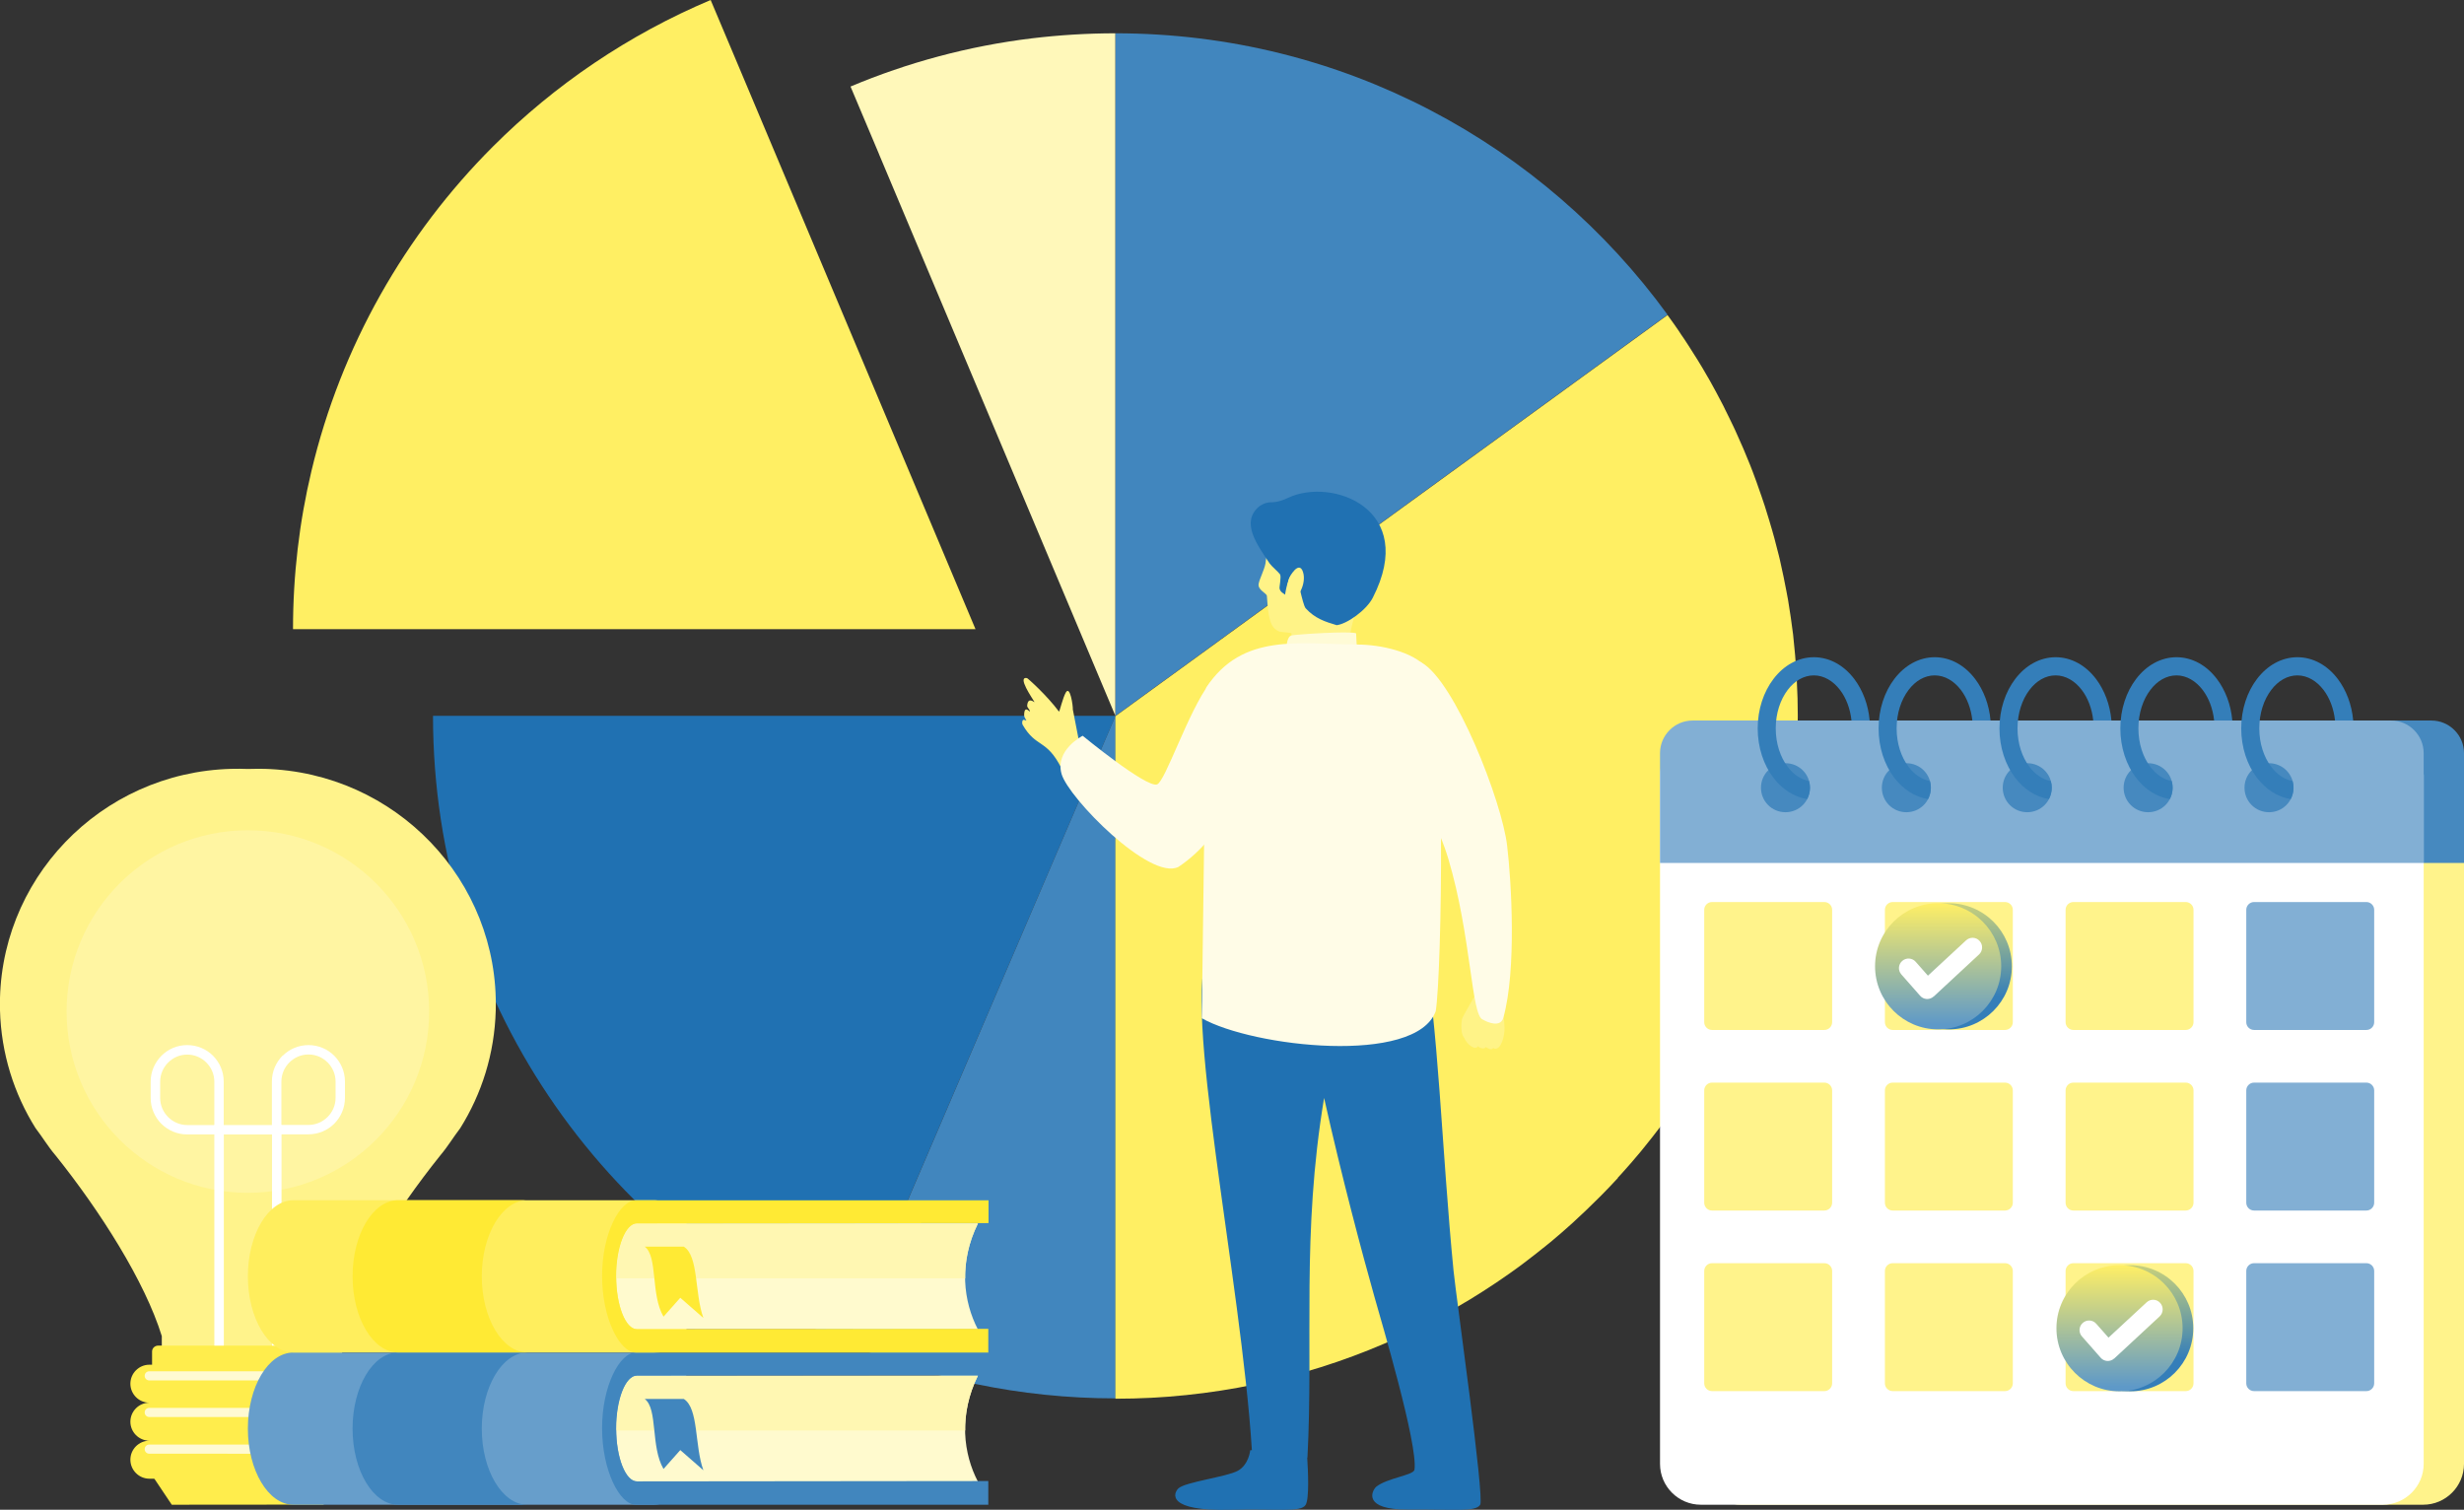
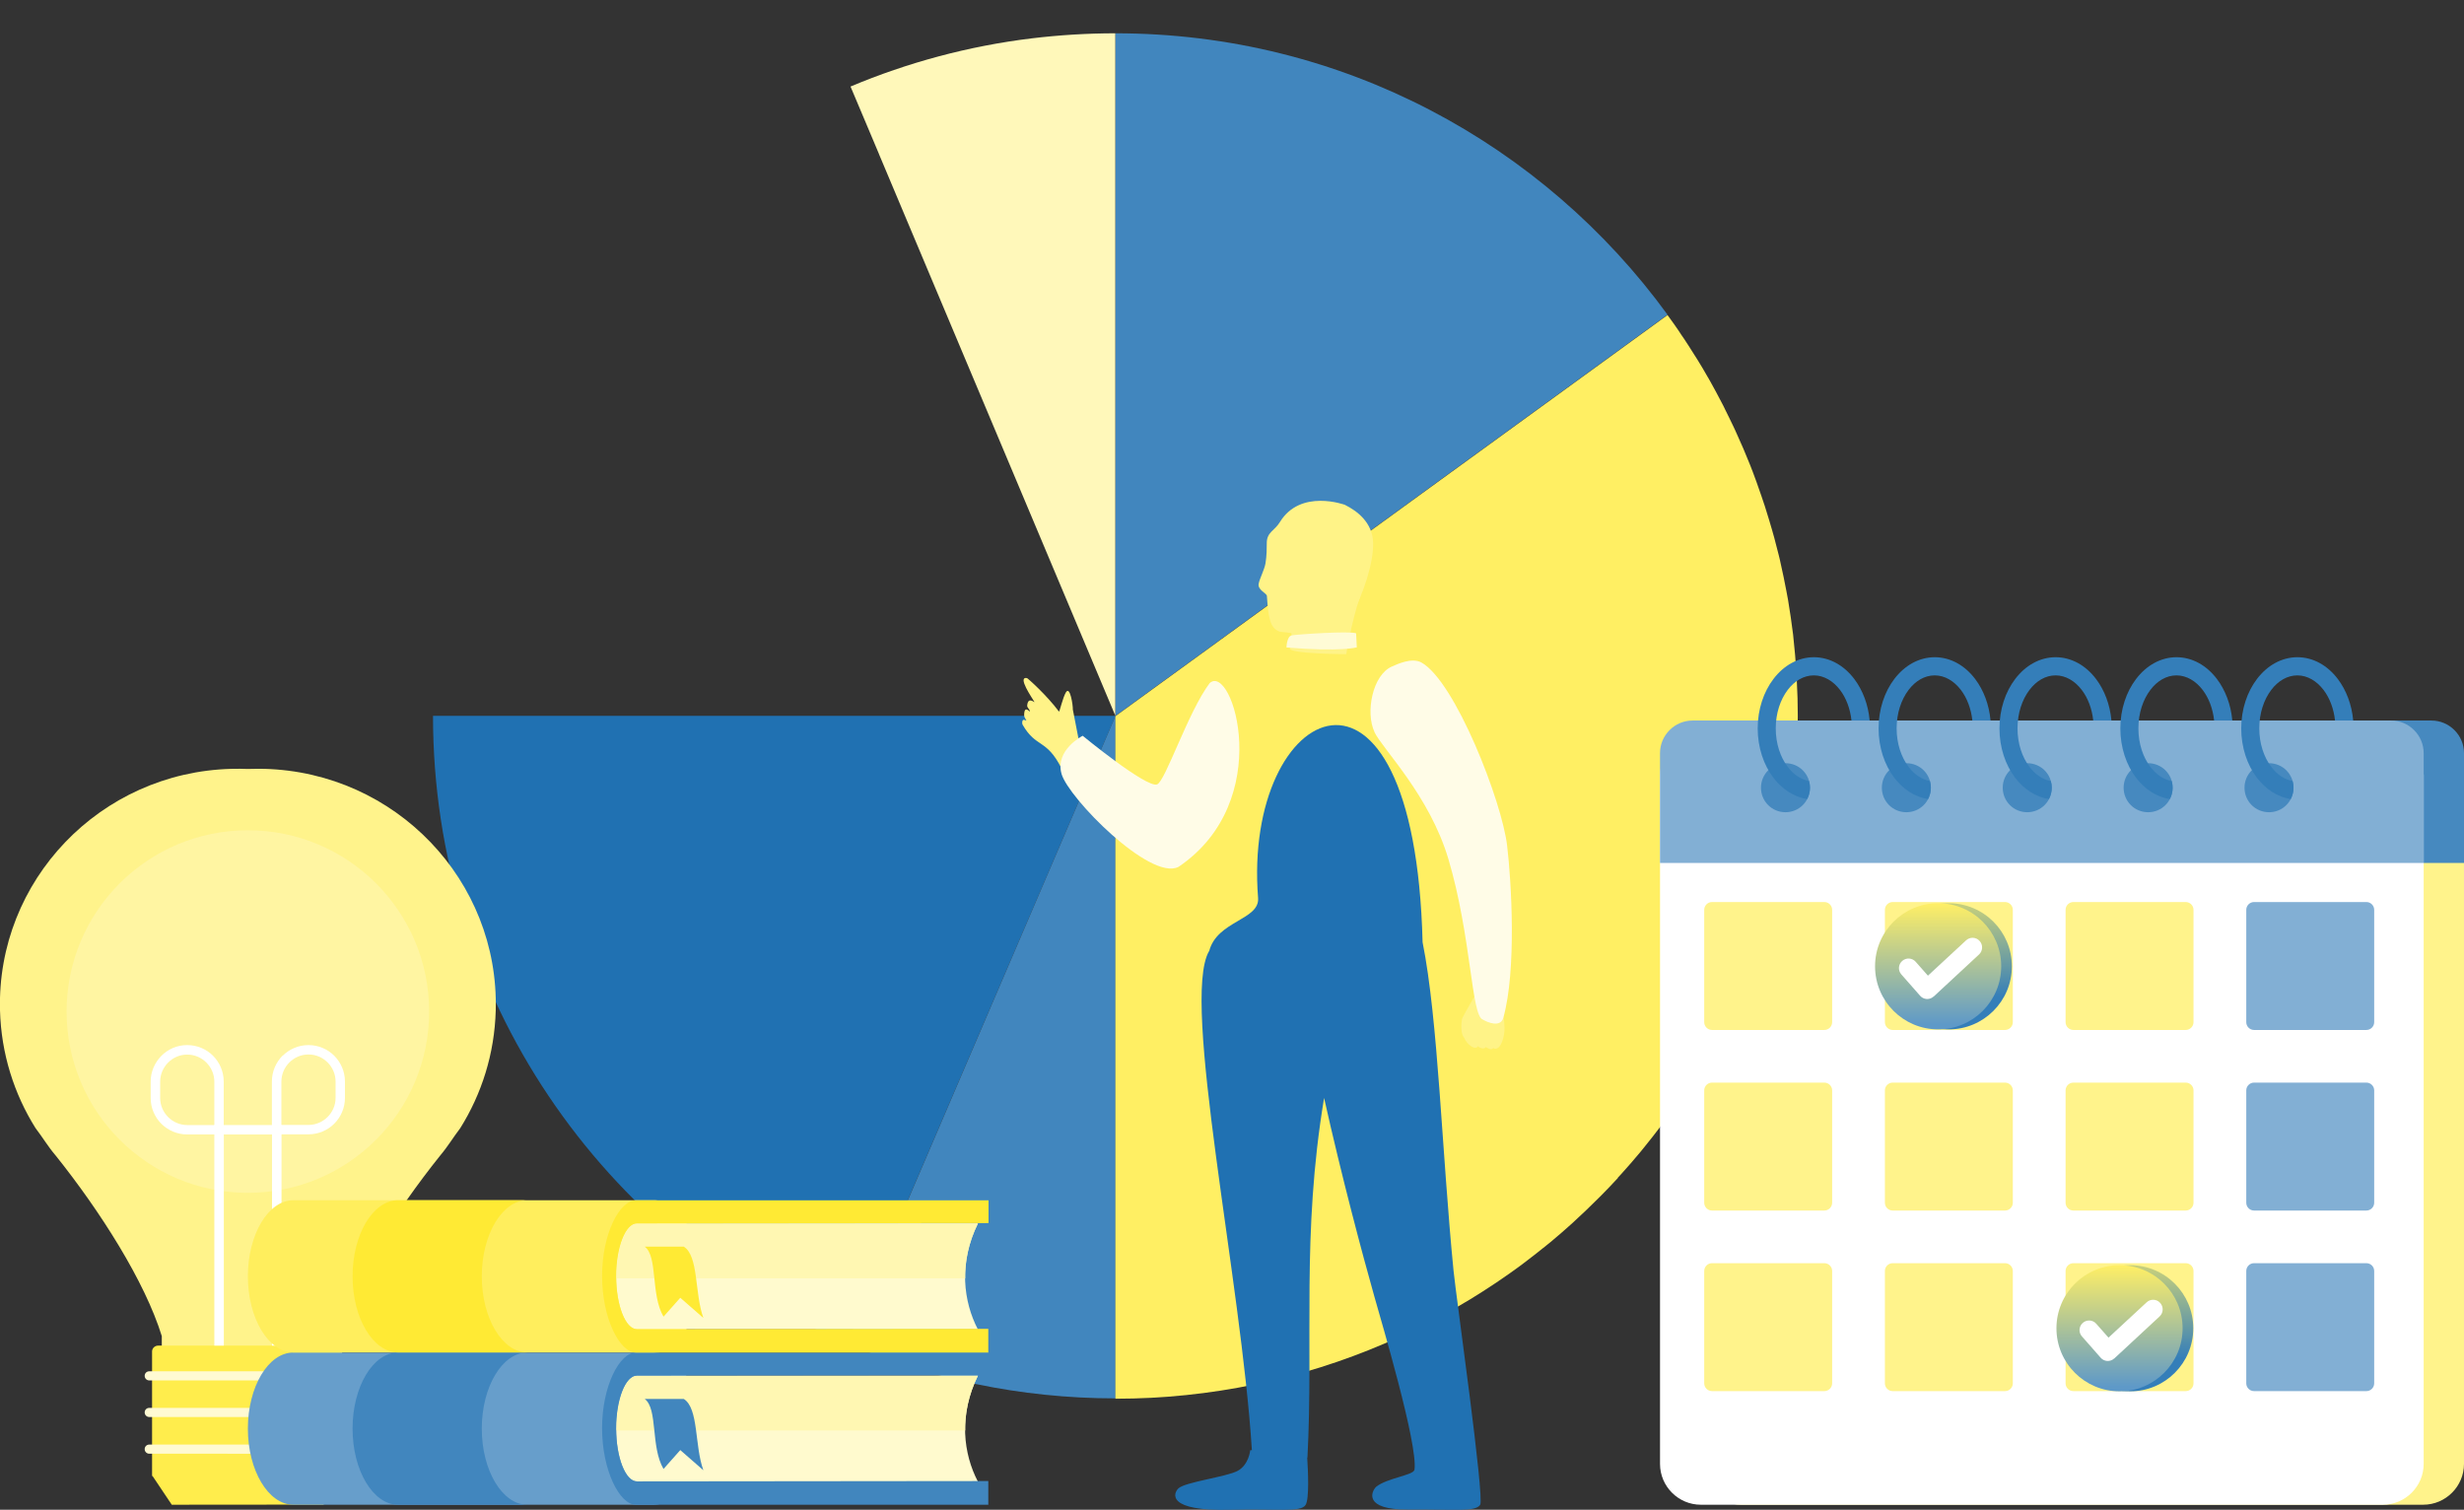
<svg xmlns="http://www.w3.org/2000/svg" xmlns:xlink="http://www.w3.org/1999/xlink" id="_レイヤー_2" data-name="レイヤー 2" viewBox="0 0 210.15 128.76">
  <rect x="0" y="0" width="210.15" height="128.76" fill="#333333" stroke="none" />
  <defs>
    <style>
      .cls-1 {
        fill: url(#linear-gradient);
      }

      .cls-2 {
        clip-path: url(#clippath);
      }

      .cls-3 {
        fill: #fffbd6;
      }

      .cls-4, .cls-5 {
        fill: #fff;
      }

      .cls-6, .cls-7 {
        fill: #fff38b;
      }

      .cls-8, .cls-9 {
        fill: #fff387;
      }

      .cls-10 {
        clip-rule: evenodd;
        fill: none;
      }

      .cls-11 {
        clip-path: url(#clippath-1);
      }

      .cls-12 {
        clip-path: url(#clippath-3);
      }

      .cls-13 {
        clip-path: url(#clippath-2);
      }

      .cls-14 {
        fill: url(#linear-gradient-3);
      }

      .cls-15 {
        fill: url(#linear-gradient-4);
      }

      .cls-16 {
        fill: url(#linear-gradient-2);
      }

      .cls-17 {
        fill: #347eb9;
      }

      .cls-17, .cls-18, .cls-19, .cls-20, .cls-21, .cls-22, .cls-23, .cls-24, .cls-25, .cls-26, .cls-27, .cls-28, .cls-29, .cls-30, .cls-9, .cls-7, .cls-5, .cls-31, .cls-32 {
        fill-rule: evenodd;
      }

      .cls-18 {
        fill: #82afd4;
      }

      .cls-19 {
        fill: #4689bf;
      }

      .cls-20 {
        fill: #4186be;
      }

      .cls-21 {
        fill: #2071b2;
      }

      .cls-22 {
        fill: #fff8ba;
      }

      .cls-23 {
        fill: #ffea34;
      }

      .cls-24 {
        fill: #ffed4c;
      }

      .cls-25 {
        fill: #ffee5d;
      }

      .cls-26 {
        fill: #ffef63;
      }

      .cls-27 {
        fill: #fff7b2;
      }

      .cls-28 {
        fill: #fff5a2;
      }

      .cls-29 {
        fill: #ffface;
      }

      .cls-30 {
        fill: #fffad2;
      }

      .cls-31 {
        fill: #fffce7;
      }

      .cls-32 {
        fill: #679ecb;
      }
    </style>
    <clipPath id="clippath">
      <path class="cls-10" d="m166.21,77.03c-2.97,0-5.38,2.41-5.38,5.38s2.41,5.38,5.38,5.38,5.38-2.41,5.38-5.38-2.41-5.38-5.38-5.38" />
    </clipPath>
    <linearGradient id="linear-gradient" x1="166.21" y1="85" x2="166.21" y2="74.08" gradientUnits="userSpaceOnUse">
      <stop offset="0" stop-color="#347eb9" />
      <stop offset="1" stop-color="#ffef65" />
    </linearGradient>
    <clipPath id="clippath-1">
      <path class="cls-10" d="m165.3,77.03c-2.97,0-5.38,2.41-5.38,5.38s2.41,5.38,5.38,5.38,5.38-2.41,5.38-5.38-2.41-5.38-5.38-5.38" />
    </clipPath>
    <linearGradient id="linear-gradient-2" x1="165.3" y1="87.38" x2="165.3" y2="77.03" gradientUnits="userSpaceOnUse">
      <stop offset="0" stop-color="#5e99c8" />
      <stop offset="1" stop-color="#ffef65" />
    </linearGradient>
    <clipPath id="clippath-2">
      <path class="cls-10" d="m181.68,107.9c-2.97,0-5.38,2.41-5.38,5.38s2.41,5.38,5.38,5.38,5.38-2.41,5.38-5.38-2.41-5.38-5.38-5.38" />
    </clipPath>
    <linearGradient id="linear-gradient-3" x1="181.68" y1="115.87" x2="181.68" y2="104.96" xlink:href="#linear-gradient" />
    <clipPath id="clippath-3">
      <path class="cls-10" d="m180.77,107.9c-2.97,0-5.38,2.41-5.38,5.38s2.41,5.38,5.38,5.38,5.38-2.41,5.38-5.38-2.41-5.38-5.38-5.38" />
    </clipPath>
    <linearGradient id="linear-gradient-4" x1="180.77" y1="118.25" x2="180.77" y2="107.9" xlink:href="#linear-gradient-2" />
  </defs>
  <g id="_レイヤー_1-2" data-name="レイヤー 1">
    <g>
      <g>
-         <path class="cls-26" d="m24.99,53.66h58.21L63.04,5.76l-2.43-5.76c-6.99,2.95-13.29,7.22-18.57,12.5-7.49,7.49-12.95,17.02-15.48,27.68-1.03,4.33-1.57,8.84-1.57,13.48" />
        <path class="cls-21" d="m72.19,114.56l22.95-53.51h-58.21c0,24,14.53,44.61,35.26,53.51" />
        <path class="cls-22" d="m74.97,13.15l20.16,47.9V2.84c-2.41,0-4.79.15-7.13.43-5.42.66-10.61,2.07-15.46,4.11l2.43,5.76Z" />
        <g>
          <path class="cls-20" d="m95.14,2.84v58.21l47.08-34.21c-10.58-14.54-27.72-24-47.08-24Z" />
          <path class="cls-20" d="m95.14,61.05v58.21c-8.15,0-15.9-1.68-22.94-4.7l22.94-53.51Z" />
        </g>
        <path class="cls-26" d="m137.99,100.43c.09-.1.19-.2.28-.3.56-.62,1.11-1.25,1.64-1.89.14-.17.28-.35.42-.52.4-.49.79-.99,1.17-1.49.15-.2.31-.41.46-.61.43-.58.85-1.17,1.26-1.77.07-.1.14-.19.2-.29.47-.69.92-1.4,1.36-2.12.12-.2.24-.4.35-.59.32-.54.64-1.09.95-1.65.12-.22.25-.45.37-.67.35-.66.7-1.33,1.03-2.01.04-.09.09-.17.13-.26.37-.76.71-1.53,1.05-2.31.09-.22.18-.44.27-.66.24-.59.48-1.18.7-1.78.09-.24.18-.48.27-.72.27-.74.52-1.49.76-2.24.02-.07.05-.13.07-.2.25-.82.49-1.65.7-2.48.06-.24.12-.48.18-.71.16-.63.3-1.26.44-1.89.05-.25.11-.5.16-.76.16-.82.31-1.64.44-2.47,0-.04.01-.08.02-.12.13-.87.24-1.74.33-2.62.03-.25.05-.51.07-.76.06-.66.11-1.32.15-1.99.02-.26.03-.52.04-.78.04-.89.07-1.79.07-2.7h0c0-1.05-.03-2.03-.08-2.94,0-.05,0-.09,0-.14-.01-.27-.03-.54-.05-.81-.06-.89-.13-1.77-.23-2.65-.02-.14-.03-.27-.04-.41-.12-.99-.27-1.97-.43-2.95-.04-.25-.09-.5-.14-.75-.15-.81-.32-1.61-.5-2.41-.05-.22-.09-.44-.15-.65-.07-.27-.14-.54-.21-.81-.11-.43-.22-.87-.35-1.3-.08-.29-.17-.57-.25-.85-.12-.41-.25-.82-.38-1.23-.09-.29-.19-.57-.29-.86-.14-.4-.28-.8-.42-1.2-.1-.28-.21-.56-.31-.84-.15-.4-.31-.8-.48-1.2-.11-.27-.22-.53-.33-.8-.18-.42-.36-.83-.55-1.24-.11-.24-.21-.48-.33-.72-.22-.47-.46-.94-.69-1.41-.08-.17-.16-.34-.25-.5-.33-.63-.66-1.26-1.01-1.88-.07-.13-.15-.25-.22-.38-.28-.49-.56-.97-.86-1.45-.13-.21-.27-.42-.4-.63-.24-.39-.49-.77-.74-1.15-.16-.23-.32-.46-.47-.7-.24-.35-.49-.71-.74-1.05-.07-.1-.14-.19-.21-.29l-47.09,34.21v58.21c8.15,0,15.9-1.68,22.94-4.7h0c.72-.3,1.43-.63,2.14-.97.19-.09.37-.19.56-.28.59-.29,1.17-.58,1.74-.89.23-.12.46-.25.69-.37.6-.33,1.19-.67,1.77-1.02.15-.09.29-.17.44-.26.72-.44,1.42-.89,2.11-1.35.18-.12.35-.24.53-.36.53-.36,1.05-.73,1.57-1.11.21-.15.42-.31.62-.47.55-.42,1.09-.84,1.63-1.28.12-.1.24-.19.36-.29.64-.53,1.27-1.08,1.89-1.64.16-.15.32-.3.48-.45.47-.43.93-.87,1.38-1.32.18-.18.36-.36.55-.54.5-.5.98-1.01,1.46-1.53Z" />
      </g>
      <path class="cls-6" d="m4.74,98.54c3.82,4.77,7.62,10.75,9.06,15.41v1.89h14.69v-1.89c1.44-4.66,5.24-10.64,9.06-15.41.66-.78,1.1-1.54,1.7-2.32,1.83-2.92,2.93-6.35,3.03-10.04.3-11.08-8.54-20.31-19.74-20.61-.47-.01-.94,0-1.4.01-.46-.02-.93-.02-1.4-.01C8.55,65.86-.29,75.09,0,86.17c.1,3.69,1.2,7.12,3.03,10.04.6.78,1.04,1.54,1.7,2.32" />
      <path class="cls-28" d="m21.14,70.81c8.54,0,15.46,6.92,15.46,15.46s-6.92,15.46-15.46,15.46-15.46-6.92-15.46-15.46,6.92-15.46,15.46-15.46" />
      <path class="cls-24" d="m13.5,114.76h15.16c.29,0,.52.23.52.5v10.62h-.04l-1.55,2.44h-1.35s-11.59.01-11.59.01l-1.64-2.45h-.04v-10.62c0-.28.24-.5.52-.5" />
-       <path class="cls-24" d="m12.74,116.39h16.69c.89,0,1.62.73,1.62,1.62h0c0,.89-.73,1.62-1.62,1.62.89,0,1.62.73,1.62,1.62h0c0,.89-.73,1.62-1.62,1.62.89,0,1.62.73,1.62,1.62h0c0,.89-.73,1.62-1.62,1.62H12.74c-.89,0-1.62-.73-1.62-1.62h0c0-.89.73-1.62,1.62-1.62-.89,0-1.62-.73-1.62-1.62h0c0-.89.73-1.62,1.62-1.62-.89,0-1.62-.73-1.62-1.62h0c0-.89.73-1.62,1.62-1.62" />
      <path class="cls-30" d="m12.73,116.95h16.7c.21,0,.39.17.39.39s-.17.39-.39.39H12.73c-.21,0-.39-.17-.39-.39s.17-.39.39-.39" />
      <path class="cls-30" d="m12.73,120.07h16.7c.21,0,.39.17.39.39s-.17.39-.39.39H12.73c-.21,0-.39-.17-.39-.39s.17-.39.39-.39" />
      <path class="cls-30" d="m12.73,123.2h16.7c.21,0,.39.17.39.39s-.17.39-.39.39H12.73c-.21,0-.39-.17-.39-.39s.17-.39.39-.39" />
      <path class="cls-4" d="m17.6,90.62h0c-.42-.42-.99-.68-1.63-.68s-1.21.26-1.63.68c-.42.42-.68,1-.68,1.63v1.39c0,.63.26,1.21.68,1.63h0c.42.42,1,.68,1.63.68h2.31v-3.7c0-.63-.26-1.21-.68-1.63m-1.63-1.49c.86,0,1.64.35,2.2.91h0c.56.57.91,1.34.91,2.2v4.51h-3.12c-.86,0-1.63-.35-2.2-.91h0c-.56-.56-.91-1.34-.91-2.2v-1.39c0-.86.35-1.63.91-2.2h0c.56-.57,1.34-.92,2.2-.92Z" />
      <path class="cls-4" d="m24.11,90.04c.56-.56,1.34-.91,2.2-.91s1.64.35,2.2.91h0c.56.57.91,1.34.91,2.2v1.39c0,.86-.35,1.64-.91,2.2-.56.56-1.34.91-2.2.91h-3.12v-4.51c0-.86.35-1.63.91-2.2h0Zm2.2-.11c-.63,0-1.21.26-1.63.68-.42.42-.68,1-.68,1.63v3.7h2.31c.63,0,1.21-.26,1.63-.68.42-.42.68-.99.68-1.63v-1.39c0-.63-.26-1.21-.68-1.63h0c-.42-.42-.99-.68-1.63-.68Z" />
      <polygon class="cls-4" points="18.28 114.76 18.28 96.35 18.28 95.95 18.68 95.95 23.6 95.95 24.01 95.95 24.01 96.35 24.01 114.76 23.2 114.76 23.2 96.75 19.09 96.75 19.09 114.76 18.28 114.76" />
      <path class="cls-7" d="m206.67,62.64h-58.17c-1.92,0-3.48,1.57-3.48,3.48v58.73c0,1.92,1.57,3.48,3.48,3.48h58.17c1.92,0,3.48-1.57,3.48-3.48v-58.73c0-1.92-1.57-3.48-3.48-3.48" />
      <path class="cls-19" d="m207.37,61.45h-59.57c-1.53,0-2.78,1.25-2.78,2.78v9.37h65.13v-9.37c0-1.53-1.25-2.78-2.78-2.78" />
      <path class="cls-5" d="m203.23,62.64h-58.17c-1.92,0-3.48,1.57-3.48,3.48v58.73c0,1.92,1.57,3.48,3.48,3.48h58.17c1.92,0,3.48-1.57,3.48-3.48v-58.73c0-1.92-1.57-3.48-3.48-3.48" />
      <path class="cls-18" d="m203.93,61.45h-59.57c-1.53,0-2.78,1.25-2.78,2.78v9.37h65.13v-9.37c0-1.53-1.25-2.78-2.78-2.78" />
      <path class="cls-18" d="m201.83,76.93h-9.59c-.36,0-.66.3-.66.66v9.59c0,.36.3.66.66.66h9.59c.36,0,.66-.3.66-.66v-9.59c0-.36-.3-.66-.66-.66" />
      <path class="cls-7" d="m186.42,76.93h-9.59c-.36,0-.66.3-.66.66v9.59c0,.36.3.66.66.66h9.59c.36,0,.66-.3.66-.66v-9.59c0-.36-.3-.66-.66-.66" />
      <path class="cls-7" d="m171.01,76.93h-9.59c-.36,0-.66.3-.66.66v9.59c0,.36.3.66.66.66h9.59c.36,0,.66-.3.66-.66v-9.59c0-.36-.3-.66-.66-.66" />
      <path class="cls-7" d="m155.6,76.93h-9.59c-.36,0-.66.3-.66.66v9.59c0,.36.3.66.66.66h9.59c.36,0,.66-.3.66-.66v-9.59c0-.36-.3-.66-.66-.66" />
      <path class="cls-18" d="m201.83,92.33h-9.59c-.36,0-.66.3-.66.66v9.59c0,.36.3.66.66.66h9.59c.36,0,.66-.3.66-.66v-9.59c0-.36-.3-.66-.66-.66" />
      <path class="cls-18" d="m201.83,107.73h-9.59c-.36,0-.66.3-.66.66v9.59c0,.36.3.66.66.66h9.59c.36,0,.66-.3.66-.66v-9.59c0-.36-.3-.66-.66-.66" />
      <path class="cls-7" d="m186.42,107.73h-9.59c-.36,0-.66.3-.66.66v9.59c0,.36.3.66.66.66h9.59c.36,0,.66-.3.66-.66v-9.59c0-.36-.3-.66-.66-.66" />
      <path class="cls-7" d="m171.01,92.33h-9.59c-.36,0-.66.3-.66.66v9.59c0,.36.3.66.66.66h9.59c.36,0,.66-.3.66-.66v-9.59c0-.36-.3-.66-.66-.66" />
      <path class="cls-7" d="m171.01,107.73h-9.59c-.36,0-.66.3-.66.66v9.59c0,.36.3.66.66.66h9.59c.36,0,.66-.3.66-.66v-9.59c0-.36-.3-.66-.66-.66" />
      <path class="cls-7" d="m155.6,92.33h-9.59c-.36,0-.66.3-.66.66v9.59c0,.36.3.66.66.66h9.59c.36,0,.66-.3.66-.66v-9.59c0-.36-.3-.66-.66-.66" />
      <path class="cls-7" d="m155.6,107.73h-9.59c-.36,0-.66.3-.66.66v9.59c0,.36.3.66.66.66h9.59c.36,0,.66-.3.66-.66v-9.59c0-.36-.3-.66-.66-.66" />
      <path class="cls-19" d="m193.52,65.09c-1.15,0-2.09.93-2.09,2.09s.93,2.09,2.09,2.09,2.09-.93,2.09-2.09-.93-2.09-2.09-2.09" />
      <path class="cls-17" d="m195.95,56.05c-1.36,0-2.59.71-3.46,1.86-.83,1.09-1.34,2.58-1.34,4.21s.51,3.12,1.34,4.21c.75.98,1.75,1.64,2.88,1.82.15-.29.24-.62.24-.97,0-.2-.03-.39-.08-.57h.01c-.7-.12-1.34-.56-1.83-1.21-.63-.83-1.02-1.99-1.02-3.28s.39-2.45,1.02-3.28c.58-.77,1.37-1.24,2.23-1.24s1.65.48,2.23,1.24c.52.68.87,1.59.98,2.61h1.55c-.12-1.37-.6-2.6-1.31-3.54-.87-1.15-2.09-1.86-3.46-1.86" />
      <path class="cls-19" d="m183.21,65.09c-1.15,0-2.09.93-2.09,2.09s.93,2.09,2.09,2.09,2.09-.93,2.09-2.09-.93-2.09-2.09-2.09" />
      <path class="cls-19" d="m172.9,65.09c-1.15,0-2.09.93-2.09,2.09s.93,2.09,2.09,2.09,2.09-.93,2.09-2.09-.93-2.09-2.09-2.09" />
      <path class="cls-19" d="m162.59,65.09c-1.15,0-2.09.93-2.09,2.09s.93,2.09,2.09,2.09,2.09-.93,2.09-2.09-.93-2.09-2.09-2.09" />
      <path class="cls-19" d="m152.28,65.09c-1.15,0-2.09.93-2.09,2.09s.93,2.09,2.09,2.09,2.09-.93,2.09-2.09-.93-2.09-2.09-2.09" />
      <path class="cls-17" d="m185.64,56.05c-1.36,0-2.59.71-3.46,1.86-.83,1.09-1.34,2.58-1.34,4.21s.51,3.12,1.34,4.21c.75.98,1.75,1.64,2.88,1.82.15-.29.24-.62.24-.97,0-.2-.03-.39-.08-.57h.01c-.7-.12-1.34-.56-1.83-1.21-.63-.83-1.02-1.99-1.02-3.28s.39-2.45,1.02-3.28c.58-.77,1.37-1.24,2.23-1.24s1.65.48,2.23,1.24c.52.68.87,1.59.98,2.61h1.55c-.12-1.37-.6-2.6-1.31-3.54-.87-1.15-2.09-1.86-3.46-1.86" />
      <path class="cls-17" d="m175.33,56.05c-1.36,0-2.59.71-3.46,1.86-.83,1.09-1.34,2.58-1.34,4.21s.51,3.12,1.34,4.21c.75.98,1.75,1.64,2.88,1.82.15-.29.24-.62.24-.97,0-.2-.03-.39-.08-.57h.01c-.7-.12-1.34-.56-1.83-1.21-.63-.83-1.02-1.99-1.02-3.28s.39-2.45,1.02-3.28c.58-.77,1.37-1.24,2.23-1.24s1.65.48,2.23,1.24c.52.68.87,1.59.98,2.61h1.55c-.12-1.37-.6-2.6-1.31-3.54-.87-1.15-2.09-1.86-3.46-1.86" />
      <path class="cls-17" d="m165.02,56.05c-1.36,0-2.59.71-3.46,1.86-.83,1.09-1.34,2.58-1.34,4.21s.51,3.12,1.34,4.21c.75.98,1.75,1.64,2.88,1.82.15-.29.24-.62.24-.97,0-.2-.03-.39-.08-.57h.01c-.7-.12-1.34-.56-1.83-1.21-.63-.83-1.02-1.99-1.02-3.28s.39-2.45,1.02-3.28c.58-.77,1.37-1.24,2.23-1.24s1.65.48,2.23,1.24c.52.68.87,1.59.98,2.61h1.55c-.12-1.37-.6-2.6-1.31-3.54-.87-1.15-2.09-1.86-3.46-1.86" />
      <path class="cls-17" d="m154.71,56.05c-1.36,0-2.59.71-3.46,1.86-.83,1.09-1.34,2.58-1.34,4.21s.51,3.12,1.34,4.21c.75.98,1.75,1.64,2.88,1.82.15-.29.24-.62.24-.97,0-.2-.03-.39-.08-.57h.01c-.7-.12-1.34-.56-1.83-1.21-.63-.83-1.02-1.99-1.02-3.28s.39-2.45,1.02-3.28c.58-.77,1.37-1.24,2.23-1.24s1.65.48,2.23,1.24c.52.68.87,1.59.98,2.61h1.55c-.12-1.37-.6-2.6-1.31-3.54-.87-1.15-2.09-1.86-3.46-1.86" />
      <g class="cls-2">
        <rect class="cls-1" x="160.83" y="77.03" width="10.76" height="10.76" />
      </g>
      <g class="cls-11">
        <rect class="cls-16" x="159.92" y="77.03" width="10.76" height="10.76" />
      </g>
      <path class="cls-5" d="m164.43,83.21l3.25-3.01c.33-.31.85-.29,1.15.04.31.33.29.85-.04,1.16l-3.87,3.59h-.01c-.34.31-.86.27-1.15-.07l-1.6-1.82c-.3-.34-.26-.86.08-1.15.34-.3.86-.26,1.15.08l1.05,1.19Z" />
      <path class="cls-7" d="m186.42,92.33h-9.59c-.36,0-.66.3-.66.66v9.59c0,.36.3.66.66.66h9.59c.36,0,.66-.3.66-.66v-9.59c0-.36-.3-.66-.66-.66" />
      <g class="cls-13">
        <rect class="cls-14" x="176.3" y="107.9" width="10.76" height="10.76" />
      </g>
      <g class="cls-12">
        <rect class="cls-15" x="175.39" y="107.9" width="10.76" height="10.76" />
      </g>
      <path class="cls-5" d="m179.83,114.08l3.25-3.01c.33-.31.85-.29,1.15.04.31.33.29.85-.04,1.16l-3.87,3.59h-.01c-.34.31-.86.27-1.15-.07l-1.6-1.82c-.3-.34-.26-.86.08-1.15.34-.3.86-.26,1.15.08l1.05,1.19Z" />
      <path class="cls-8" d="m128.31,84.95c-.07.57-.29.84-.15,1.39.1.41.19,1.21.15,1.63-.03.33-.23,1.5-.8,1.47-.06,0-.11-.02-.16-.07-.11.25-.49.02-.63-.07-.13.24-.56.06-.68-.08-.16.4-.93-.1-1.16-.72-.31-.29-.26-1.23-.19-1.56-.02-.01.08-.21.21-.46.24-.44.59-1.05.66-1.17.15-.29.39-.54.38-.88l2.37.52Z" />
      <path class="cls-31" d="m117.23,62.43c-.79-1.65-.18-4.87,1.49-5.59.44-.19,1.69-.79,2.51-.34,2.88,1.61,6.87,11.85,7.31,15.62.37,3.09.81,10.61-.32,14.67-.24.88-1.36.4-1.76.16-.98-.34-.97-7.09-2.93-13.69-1.62-5.44-5.6-9.36-6.31-10.83" />
      <path class="cls-9" d="m92.68,63.82l-.71-.89-.47-2.42c.02-.3-.23-2.09-.6-1.45-.26.45-.53,1.64-.58,1.63-1.04-1.4-2.67-2.85-2.73-2.86-.86-.16.45,1.71.63,2.03.09.15-.52-.52-.61.27-.03.24.14.24.23.52.06.18-.4-.5-.48.13-.05.42.07.42.17.66.03.07-.15-.09-.26-.04-.09.04-.13.28-.04.43,1.15,1.98,2.02,1.16,3.3,3.69.74,1.45,2.12-1.12,2.15-1.73" />
      <path class="cls-21" d="m103.11,81.13c-2.4,4.2,2.76,28.07,3.66,42.55h-.14s-.11,1.24-1.07,1.76c-.96.52-4.49.95-5.06,1.5-.41.39-1.09,1.97,4.52,1.82,3.98-.1,5.91.24,6.33-.41.33-.5.21-2.94.14-4.04h.02c.52-9.89-.52-19.03,1.42-30.67,1.53,6.84,3.26,13.29,4.28,16.91.61,2.18,3.73,12.63,3.43,14.79-.07.48-2.32.7-3.27,1.46-.4.38-1.14,1.97,2.73,1.94,3.86-.03,5.73.23,6.14-.4.39-.59-2.04-17.67-2.27-19.97-1-10.16-1.31-21.39-2.64-28.01h0c-.69-27.59-15.35-20.48-14.03-3.78.15,1.89-3.51,1.94-4.17,4.54" />
      <path class="cls-8" d="m114.72,43.06s-3.81-1.42-5.57,1.48c-.44.73-1.13.84-1.11,1.82,0,.33,0,1.06-.11,1.69-.09.53-.5,1.3-.58,1.73-.11.53.68.81.7,1.04.13,1.84.24,2.73,1.09,3.05,2.14.3,5.15.43,6.14-1.38.98-1.82,1.87-4.44,1.83-6.19-.04-1.75-1.38-2.73-2.38-3.23" />
      <path class="cls-8" d="m110.12,53.79s.15,1-.1,1.49c-.25.49,4.8.51,4.8.51,0,0,.41-2.68,1.19-4.94.78-2.26-5.88,2.94-5.88,2.94" />
-       <path class="cls-21" d="m113.98,53.31c-.94-.28-1.83-.56-2.62-1.43-.28-.31-.73-2.95-.88-3-.59-.21-.88,1.84-.88,1.84-.09-.11-.4-.19-.47-.53-.03-.15.17-.99.04-1.21-.1-.16-.74-.71-.88-.92-1.15-1.7-2.46-3.54-.91-4.86.06-.05.49-.36.98-.36.68,0,1.22-.25,1.49-.38,3.75-1.78,11.11.94,7.23,8.52-.54,1.06-2.21,2.25-3.1,2.34" />
      <path class="cls-3" d="m109.72,55.22s.02-.94.44-1.03c.43-.09,4.98-.39,5.5-.18l.06,1.2s-1.34.4-6,.01" />
      <path class="cls-8" d="m109.9,49.46c.08-.33.9-1.7,1.23-.68.33,1.02-.49,2.4-.95,2.28-.46-.12-.48-.75-.28-1.6" />
-       <path class="cls-31" d="m115.77,54.97c1.95,0,4.74.6,5.92,1.98,1.69,1.99,1.28,26.2.76,29.29-1.69,4.63-15.6,3.06-19.95.6l.37-28.19c3.11-4.74,7.98-3.69,12.89-3.69" />
      <path class="cls-31" d="m100.49,73.94c-2.41,1.19-9.36-5.88-9.95-7.93-.59-2.05,1.8-3.26,1.8-3.26,0,0,5.41,4.45,6.34,4.15.7-.23,2.65-6.2,4.49-8.64,1.94-1.77,5.68,10.05-2.67,15.68" />
      <path class="cls-32" d="m25.02,115.35h30.74c2.13,0,3.88,2.92,3.88,6.49h0c0,3.57-1.74,6.49-3.88,6.49h-30.74c-2.13,0-3.88-2.92-3.88-6.49h0c0-3.57,1.74-6.49,3.88-6.49" />
      <path class="cls-20" d="m33.95,115.35h11.02c-2.13,0-3.88,2.92-3.88,6.49h0c0,3.57,1.75,6.49,3.88,6.49h-11.02c-2.13,0-3.88-2.92-3.88-6.49h0c0-3.57,1.74-6.49,3.88-6.49" />
      <path class="cls-29" d="m54.32,126.35h29.08c-1.21-2.32-1.68-5.63,0-9.03h-29.08c-.97,0-1.77,2.03-1.77,4.51s.8,4.51,1.77,4.51" />
      <path class="cls-27" d="m82.32,122.01c-.02-1.48.29-3.07,1.09-4.69h-29.08c-.97,0-1.77,2.03-1.77,4.51,0,.06,0,.12,0,.17h29.76Z" />
      <path class="cls-20" d="m84.31,128.33h-30.08c-1.4,0-2.88-2.96-2.88-6.53s1.48-6.45,2.88-6.45h30.08v1.94s-29.99.03-29.99.03c-.97,0-1.77,2.03-1.77,4.51s.8,4.51,1.77,4.51l29.97-.03v2.01Z" />
      <path class="cls-20" d="m54.99,119.31h3.33c1.28.8.91,3.99,1.67,6.08l-1.97-1.72-1.43,1.61c-1.11-1.89-.47-5.12-1.6-5.97" />
      <path class="cls-25" d="m25.02,102.36h30.74c2.13,0,3.88,2.92,3.88,6.49h0c0,3.57-1.74,6.49-3.88,6.49h-30.74c-2.13,0-3.88-2.92-3.88-6.49h0c0-3.57,1.74-6.49,3.88-6.49" />
      <path class="cls-23" d="m33.95,102.36h11.02c-2.13,0-3.88,2.92-3.88,6.49h0c0,3.57,1.75,6.49,3.88,6.49h-11.02c-2.13,0-3.88-2.92-3.88-6.49h0c0-3.57,1.74-6.49,3.88-6.49" />
      <path class="cls-29" d="m54.32,113.37h29.08c-1.21-2.32-1.68-5.63,0-9.03h-29.08c-.97,0-1.77,2.03-1.77,4.51s.8,4.51,1.77,4.51" />
      <path class="cls-27" d="m82.32,109.03c-.02-1.48.29-3.07,1.09-4.69h-29.08c-.97,0-1.77,2.03-1.77,4.51,0,.06,0,.12,0,.17h29.76Z" />
      <path class="cls-23" d="m84.31,115.35h-30.08c-1.4,0-2.88-2.96-2.88-6.53s1.48-6.45,2.88-6.45h30.08v1.94s-29.99.03-29.99.03c-.97,0-1.77,2.03-1.77,4.51s.8,4.51,1.77,4.51l29.97-.03v2.01Z" />
      <path class="cls-23" d="m54.99,106.32h3.33c1.28.8.91,3.99,1.67,6.08l-1.97-1.72-1.43,1.61c-1.11-1.89-.47-5.12-1.6-5.97" />
    </g>
  </g>
</svg>